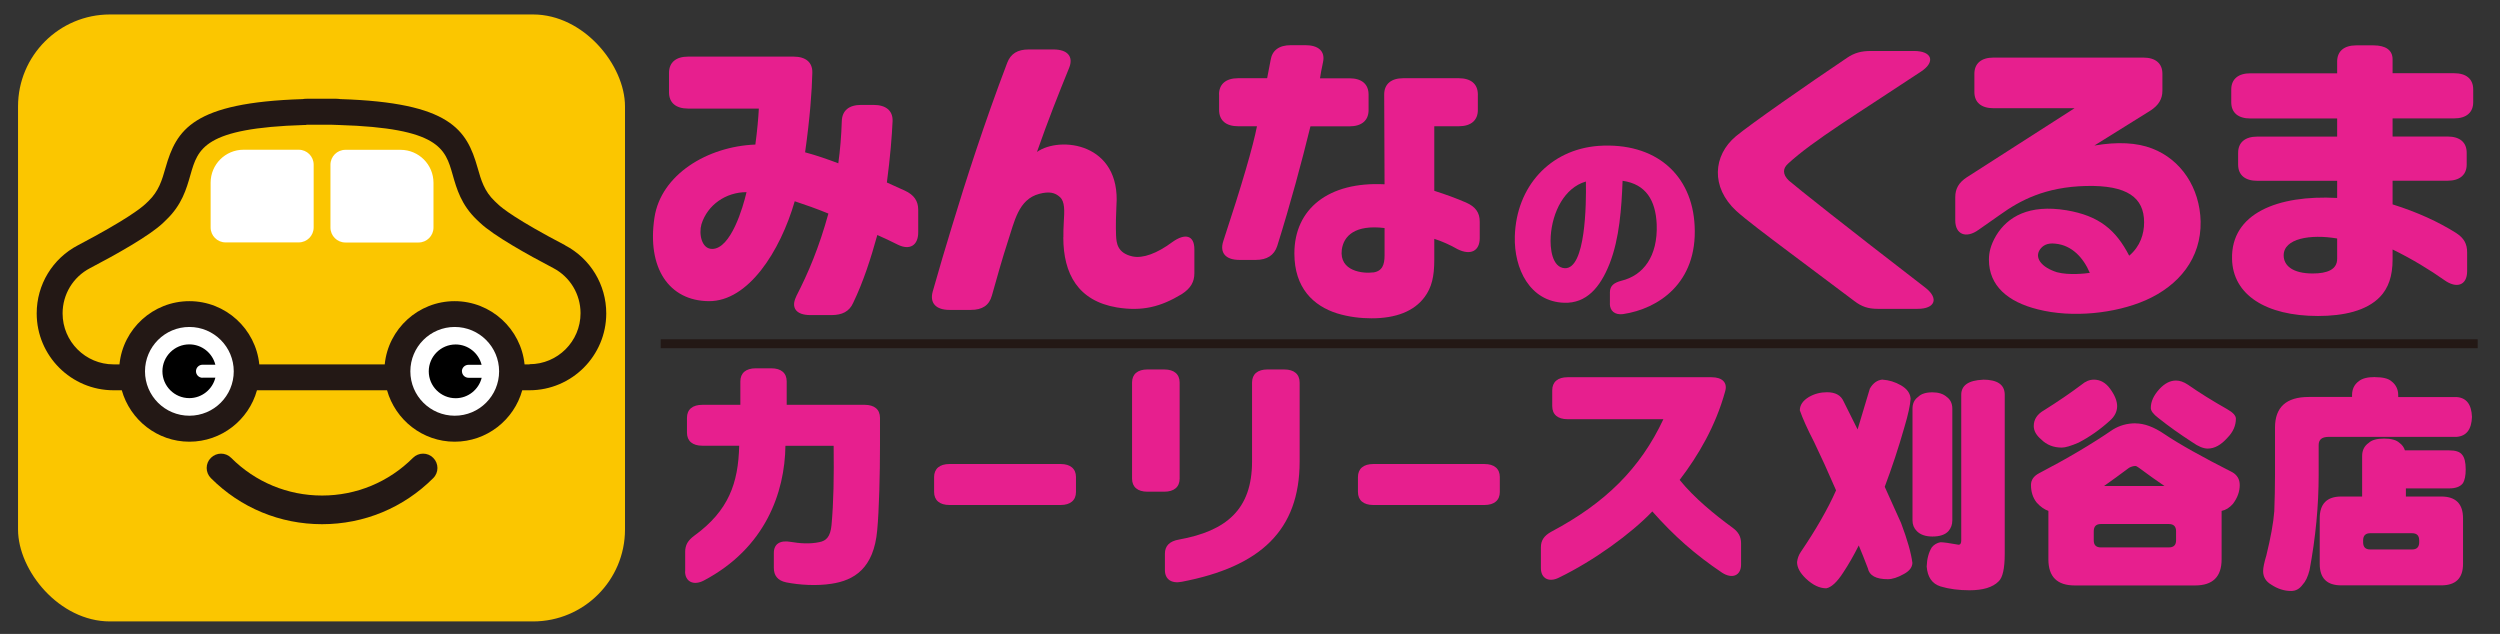
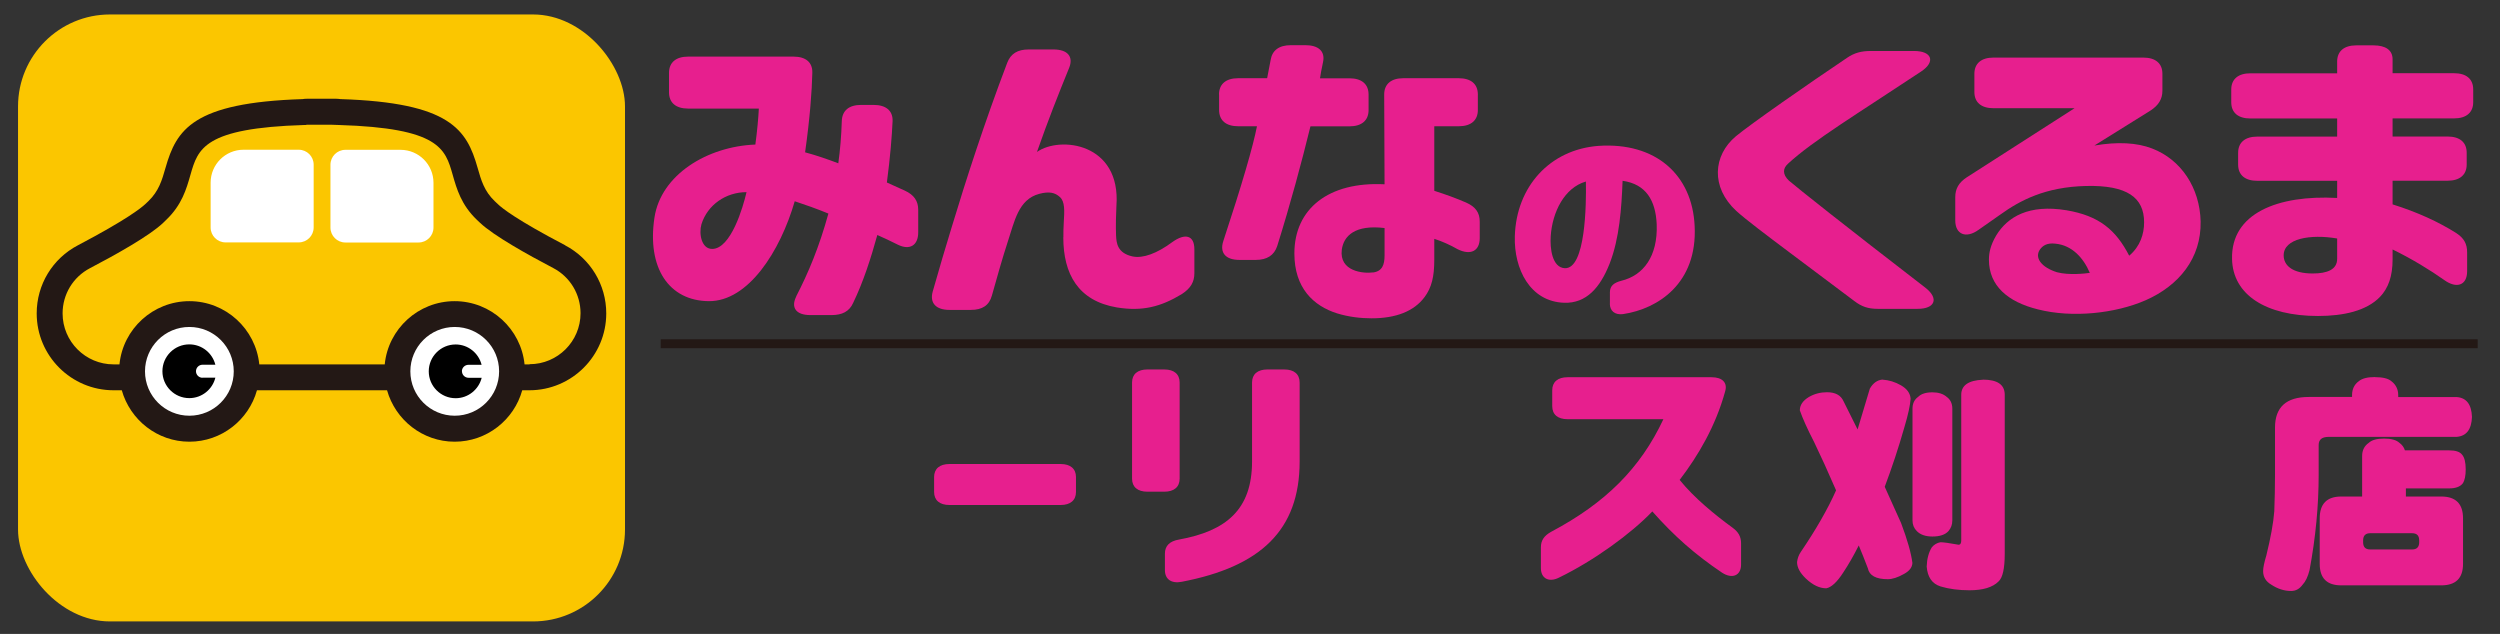
<svg xmlns="http://www.w3.org/2000/svg" id="_レイヤー_2" data-name="レイヤー 2" viewBox="0 0 280 71">
  <rect x="0" y="0" width="280" height="71" fill="#333333" stroke="none" />
  <defs>
    <style>
      .cls-1 {
        stroke: #231815;
        stroke-miterlimit: 10;
      }

      .cls-1, .cls-2 {
        fill: none;
      }

      .cls-3 {
        fill: #231815;
      }

      .cls-3, .cls-4, .cls-2, .cls-5, .cls-6, .cls-7 {
        stroke-width: 0px;
      }

      .cls-5 {
        fill: #fff;
      }

      .cls-6 {
        fill: #fbc600;
      }

      .cls-7 {
        fill: #e71f8e;
      }
    </style>
  </defs>
  <g id="_カーリース" data-name="カーリース">
    <g>
      <path class="cls-7" d="m210.84,42.52c.73.05,1.41.26,2.06.63.68.39,1.04.89,1.09,1.5-.05.73-.28,1.79-.69,3.17-.66,2.32-1.4,4.55-2.21,6.7.59,1.3,1.2,2.66,1.83,4.06.69,1.83,1.12,3.32,1.27,4.47-.02.49-.34.91-.96,1.24-.69.39-1.29.58-1.8.58-1.32,0-2.07-.41-2.23-1.22-.34-.9-.68-1.75-1.02-2.56-.56,1.12-1.14,2.13-1.75,3.05-.68,1.05-1.3,1.63-1.88,1.75-.76,0-1.52-.36-2.29-1.09-.66-.63-.99-1.24-.99-1.85.05-.42.19-.8.41-1.12,1.71-2.52,3.03-4.82,3.96-6.91-.9-2.08-1.72-3.88-2.46-5.41-.76-1.47-1.29-2.66-1.6-3.55,0-.59.34-1.09,1.02-1.5.63-.36,1.3-.53,2.03-.53.93,0,1.55.34,1.85,1.02.51,1,1.03,2.05,1.57,3.15.42-1.39.88-2.91,1.37-4.57.36-.63.83-.96,1.42-1.02Zm5.59,1.42c.68,0,1.21.17,1.6.51.42.3.63.75.63,1.32v12.52c0,.46-.14.85-.43,1.19-.37.41-.97.61-1.8.61-.76,0-1.35-.2-1.75-.61-.32-.32-.48-.72-.48-1.19v-12.52c0-.58.21-1.02.63-1.32.34-.34.87-.51,1.6-.51Zm5.66-1.42c1.61,0,2.42.55,2.44,1.65v17.88c0,1.62-.23,2.65-.69,3.07-.66.66-1.74.99-3.25.99-1.2,0-2.29-.14-3.25-.43-.95-.3-1.46-1.05-1.55-2.23.03-.88.23-1.6.58-2.16.25-.3.58-.49.96-.56.32,0,1,.09,2.03.28.2,0,.3-.16.3-.48v-16.35c.02-1.03.82-1.58,2.41-1.65Z" />
-       <path class="cls-7" d="m239.18,47.42c.98,0,2.06.4,3.22,1.19,1.66,1.12,4.21,2.55,7.64,4.29.54.32.81.8.81,1.42,0,.73-.25,1.43-.76,2.11-.39.44-.81.7-1.27.79v5.43c0,1.95-.99,2.92-2.97,2.92h-13.48c-1.96,0-2.95-.97-2.95-2.92v-5.43c-.47-.17-.91-.48-1.32-.94-.42-.54-.63-1.19-.63-1.96,0-.56.3-1,.91-1.32,3.11-1.62,5.87-3.25,8.25-4.88.76-.47,1.61-.71,2.54-.71Zm-4.67-4.9c.71,0,1.31.33,1.8.99.54.73.81,1.39.81,1.98s-.27,1.15-.81,1.62c-1.1,1-2.27,1.82-3.5,2.46-.86.37-1.49.56-1.88.56-.93,0-1.7-.3-2.31-.91-.56-.47-.84-.97-.84-1.5,0-.75.39-1.34,1.17-1.78,1.56-.98,2.95-1.93,4.16-2.84.46-.39.92-.58,1.4-.58Zm8.4,18.79c.54,0,.81-.26.81-.79v-1.02c0-.54-.27-.81-.81-.81h-7.62c-.52,0-.79.27-.79.81v1.02c0,.52.26.79.79.79h7.62Zm-7.24-6.88h6.75c-.9-.61-1.84-1.28-2.82-2.01-.2-.15-.35-.23-.43-.23-.22,0-.46.07-.71.2-1,.75-1.93,1.42-2.79,2.03Zm8.05-11.81c.41,0,.85.15,1.32.46,1.29.9,2.75,1.81,4.39,2.74.66.37.99.73.99,1.07,0,.78-.31,1.49-.94,2.13-.71.81-1.45,1.22-2.21,1.22-.49,0-1.07-.24-1.73-.71-1.39-.9-2.66-1.8-3.81-2.72-.56-.42-.84-.8-.84-1.12,0-.71.32-1.41.96-2.11.59-.64,1.21-.96,1.85-.96Z" />
      <path class="cls-7" d="m265.99,42.24c.88,0,1.5.15,1.85.46.51.39.76.91.76,1.57v.2h6.53c1.1.07,1.68.81,1.73,2.23-.05,1.41-.63,2.15-1.73,2.23h-14.32c-.75,0-1.12.3-1.12.91v3.35c0,3.47-.34,7.02-1.02,10.66-.19.75-.45,1.29-.79,1.65-.34.46-.76.69-1.27.69-.78,0-1.52-.24-2.23-.71-.61-.36-.91-.86-.91-1.52,0-.37.12-.96.36-1.75.49-2,.79-3.65.89-4.95.05-1.37.08-2.73.08-4.06v-5.31c0-2.29,1.26-3.43,3.78-3.43h4.85v-.2c0-.68.25-1.2.76-1.57.36-.3.96-.46,1.8-.46Zm1.02,6.88c.81,0,1.39.16,1.73.48.3.22.51.5.61.84h4.95c.73,0,1.21.16,1.45.48.27.3.41.85.41,1.65,0,.71-.11,1.24-.33,1.57-.29.37-.8.56-1.52.56h-4.85v.91h3.96c1.62,0,2.44.81,2.44,2.44v5.1c0,1.61-.81,2.41-2.44,2.41h-11.2c-1.61,0-2.41-.8-2.41-2.41v-5.1c0-1.62.8-2.44,2.41-2.44h2.34v-4.54c0-.64.25-1.13.74-1.47.34-.32.91-.48,1.73-.48Zm3.15,12.42c.52,0,.79-.27.79-.81v-.2c0-.54-.26-.81-.79-.81h-4.7c-.52,0-.79.27-.79.81v.2c0,.54.26.81.79.81h4.7Z" />
    </g>
    <g>
      <g>
        <rect class="cls-6" x="2.02" y="1.62" width="67.98" height="67.98" rx="10.3" ry="10.3" />
        <g>
-           <path class="cls-3" d="m36.07,58.71c-4.7,0-9.13-1.83-12.45-5.16-.63-.63-.63-1.65,0-2.27.63-.63,1.65-.63,2.27,0,2.72,2.72,6.34,4.22,10.18,4.22s7.46-1.5,10.18-4.22c.63-.63,1.65-.63,2.27,0,.63.63.63,1.65,0,2.27-3.33,3.33-7.75,5.16-12.45,5.16Z" />
          <path class="cls-3" d="m63.3,27.47c-5.43-2.84-7.08-4.16-7.53-4.6l-.36-.34c-1.18-1.13-1.52-2.34-1.92-3.74-1.21-4.25-3.03-7.3-15.35-7.69-.16-.02-.32-.04-.48-.04h-.48c-.4-.01-.8,0-1.15,0-.38,0-.77,0-1.17,0h-.49c-.16,0-.32.01-.48.04-12.32.39-14.13,3.43-15.35,7.69-.4,1.4-.75,2.61-1.92,3.74l-.36.34c-.46.43-2.11,1.75-7.53,4.6-2.85,1.49-4.62,4.41-4.62,7.63,0,4.75,3.86,8.61,8.61,8.61h.92c.93,3.31,3.97,5.76,7.57,5.76s6.65-2.44,7.57-5.76h14.57c.93,3.31,3.97,5.76,7.57,5.76s6.65-2.44,7.57-5.76h.8c4.75,0,8.61-3.86,8.61-8.61,0-3.21-1.77-6.14-4.62-7.63Zm-4,13.34h-.55c-.4-3.97-3.76-7.08-7.83-7.08s-7.44,3.11-7.83,7.08h-14.05c-.4-3.97-3.76-7.08-7.83-7.08s-7.44,3.11-7.83,7.08h-.66c-3.15,0-5.71-2.56-5.71-5.71,0-2.13,1.17-4.07,3.06-5.06,2.91-1.52,6.69-3.64,8.19-5.07l.36-.35c1.75-1.67,2.26-3.46,2.71-5.04.84-2.93,1.5-5.24,12.75-5.58h.16s.12-.03.12-.03h.51s.05,0,.05,0c.37-.01.71,0,1.1,0,.35,0,.71-.01,1.08,0l.85.03c11.25.34,11.92,2.65,12.75,5.58.45,1.58.96,3.37,2.71,5.04l.36.34c1.5,1.42,5.28,3.54,8.19,5.06,1.89.99,3.06,2.93,3.06,5.06,0,3.15-2.56,5.71-5.71,5.71Z" />
          <g>
            <path class="cls-5" d="m27.28,16.77h6.18c.92,0,1.67.75,1.67,1.67v7.04c0,.92-.75,1.67-1.67,1.67h-8.2c-.92,0-1.67-.75-1.67-1.67v-5.02c0-2.04,1.65-3.69,3.69-3.69Z" />
            <path class="cls-5" d="m38.68,16.77h8.2c.92,0,1.67.75,1.67,1.67v7.04c0,.92-.75,1.67-1.67,1.67h-6.18c-2.04,0-3.69-1.65-3.69-3.69v-5.02c0-.92.75-1.67,1.67-1.67Z" transform="translate(85.56 43.93) rotate(-180)" />
          </g>
          <circle class="cls-5" cx="21.21" cy="41.59" r="4.97" />
          <circle class="cls-5" cx="50.93" cy="41.59" r="4.97" />
          <path class="cls-4" d="m22.68,42.31c-.4,0-.73-.33-.73-.73s.33-.73.73-.73h1.42s.01,0,.02,0c-.33-1.31-1.51-2.28-2.92-2.28-1.66,0-3.01,1.35-3.01,3.01s1.35,3.01,3.01,3.01c1.41,0,2.6-.98,2.92-2.29,0,0-.02,0-.02,0h-1.42Z" />
          <path class="cls-4" d="m51.73,41.59c0-.4.33-.73.73-.73h1.48c-.33-1.31-1.51-2.28-2.91-2.28-1.66,0-3.01,1.35-3.01,3.01s1.35,3.01,3.01,3.01c1.41,0,2.59-.98,2.92-2.29h-1.48c-.4,0-.73-.33-.73-.73Z" />
        </g>
      </g>
      <g>
        <path class="cls-7" d="m89.18,33.18c1.37-2.65,2.57-5.52,3.6-9.26-1.33-.55-2.57-.98-3.77-1.38-1.63,5.63-5.22,11.23-9.63,11.19-4.45-.04-6.94-3.71-6.08-9.37.73-4.79,5.91-7.96,11.3-8.17.21-1.56.34-3.02.39-4.03h-7.92c-1.37,0-2.14-.65-2.14-1.82v-2.18c0-1.16.77-1.82,2.14-1.82h11.81c1.37,0,2.14.65,2.1,1.82-.04,1.93-.26,5.01-.81,8.9,1.24.33,2.48.76,3.72,1.23.21-1.53.34-3.09.39-4.72.04-1.2.81-1.82,2.18-1.82h1.37c1.37,0,2.18.62,2.14,1.82-.08,1.71-.26,4-.64,6.87.73.33,1.41.65,2.01.91,1.03.47,1.5,1.16,1.5,2.14v2.54c0,1.45-.94,2.03-2.27,1.38-.81-.4-1.63-.8-2.31-1.09-.73,2.65-1.58,5.27-2.7,7.59-.43.98-1.24,1.38-2.44,1.38h-2.35c-1.63,0-2.22-.84-1.58-2.11Zm-9.42-5.3c2.1,0,3.47-4.69,3.85-6.36-2.31,0-4.37,1.42-5.05,3.6-.3,1.05,0,2.76,1.2,2.76Z" />
        <path class="cls-7" d="m119.1,26.57c0-.65,0-.91.04-1.63.09-1.38.13-2.36-.43-2.87s-1.2-.65-2.31-.36c-2.35.62-2.78,3.12-3.51,5.3-.64,1.96-1.24,4.11-1.8,6.1-.3,1.09-1.07,1.6-2.35,1.6h-2.4c-1.5,0-2.23-.76-1.88-2.04.73-2.58,1.46-5.05,2.14-7.26,1.58-5.23,3.68-11.73,6.21-18.38.39-1.02,1.16-1.49,2.4-1.49h2.78c1.58,0,2.27.8,1.75,2.07-1.24,3.05-2.31,5.74-3.6,9.41,2.57-1.82,9.42-1.02,8.9,6.03-.04.76-.09,2.29-.04,3.34.04.87.17,1.96,1.84,2.33,1.16.25,2.74-.33,4.45-1.6,1.46-1.05,2.48-.76,2.48.8v2.69c0,.94-.39,1.67-1.41,2.33-2.35,1.42-4.41,1.96-7.28,1.49-4.32-.73-5.99-3.74-5.99-7.85Z" />
        <path class="cls-7" d="m136.53,10.58c0-1.16.77-1.82,2.14-1.82h3.25l.39-2.03c.17-1.09.94-1.67,2.27-1.67h1.63c1.46,0,2.23.69,1.97,1.89-.17.84-.3,1.45-.34,1.82h3.3c1.37,0,2.14.65,2.14,1.82v1.74c0,1.16-.77,1.82-2.14,1.82h-4.37c-.98,4-2.22,8.61-3.72,13.4-.34,1.05-1.16,1.56-2.4,1.56h-1.84c-1.54,0-2.23-.8-1.8-2.11,2.1-6.36,3.34-10.64,3.77-12.86h-2.1c-1.37,0-2.14-.65-2.14-1.82v-1.74Zm13.23,24.52c-2.65-.84-4.79-2.83-4.79-6.72,0-4.98,3.81-8.06,10.1-7.74l-.04-10.06c0-1.16.77-1.82,2.14-1.82h6.21c1.37,0,2.14.65,2.14,1.82v1.74c0,1.16-.77,1.82-2.14,1.82h-2.74v7.23c1.46.47,2.35.8,3.55,1.31,1.07.47,1.54,1.13,1.54,2.14v1.85c0,1.45-1.03,1.96-2.48,1.24-.81-.47-1.8-.91-2.61-1.16v2.36c0,1.89-.3,3.09-1.07,4.14-1.2,1.63-3.25,2.4-5.95,2.4-1.16,0-2.53-.14-3.85-.55Zm4.02-4.58c1.03-.14,1.29-.87,1.29-1.89v-3.09c-3.3-.4-4.58.87-4.79,2.43-.3,2.43,2.4,2.69,3.51,2.54Z" />
        <path class="cls-7" d="m180.31,34.02v-1.28c0-.74.46-1.08,1.3-1.3,2.43-.59,4.08-2.72,3.94-6.33-.12-2.65-1.19-4.49-3.82-4.86-.12,3.07-.35,6.45-1.45,9.27-1.07,2.72-2.63,4.47-5.09,4.39-3.82-.12-5.64-3.78-5.53-7.46.17-5.54,3.91-9.69,9.35-10.11,6.43-.44,10.53,3.24,10.79,8.98.32,6.4-4.08,9.27-8.02,9.86-.93.12-1.48-.37-1.48-1.18Zm-5.04-3.98c2.32.07,2.4-7.16,2.35-9.71-2.4.69-3.76,3.41-3.94,6.13-.09,1.33.14,3.51,1.59,3.58Z" />
        <path class="cls-7" d="m207.69,33.72l-7.32-5.49c-2.57-1.93-4.88-3.67-5.91-4.61-2.87-2.65-2.61-6.21-.04-8.36,1.67-1.38,7.96-5.77,12.46-8.79.81-.55,1.58-.76,2.65-.76h4.84c2.01,0,2.44,1.2.81,2.29-7.06,4.69-12.16,7.77-14.94,10.35-.26.25-.43.51-.43.84s.17.69.56,1.05c1.07.91,5.99,4.83,15.28,11.99,1.54,1.2,1.07,2.36-.86,2.36h-4.49c-1.07,0-1.8-.25-2.61-.87Z" />
        <path class="cls-7" d="m222.76,29.07c0-.76.17-1.6.81-2.69,1.28-2.11,3.68-3.52,7.88-2.83,3.64.62,5.52,2.18,7.02,5.09,1.24-1.05,1.67-2.43,1.67-3.74,0-2.76-1.88-4.18-6.51-4.07-4.58.11-7.4,1.63-9.59,3.2l-2.44,1.71c-1.41,1.02-2.61.51-2.61-1.05v-2.61c0-.94.39-1.63,1.29-2.22l12.07-7.74h-9.08c-1.37,0-2.14-.65-2.14-1.82v-2.03c0-1.16.77-1.82,2.14-1.82h16.78c1.37,0,2.14.65,2.14,1.82v1.89c0,.94-.43,1.63-1.33,2.22l-6.29,3.92c2.61-.44,4.75-.33,6.46.33,3.25,1.24,5.35,4.4,5.44,8.17.08,4.14-2.44,7.19-6.16,8.83-3.42,1.49-8.22,2-12.07,1.02-3.38-.84-5.48-2.65-5.48-5.56Zm7.62,1.42c1.33.36,3.25.14,3.68.07-.73-1.71-2.01-3.09-3.85-3.27-.94-.11-1.41.22-1.71.62-.69.94.13,2.03,1.88,2.58Z" />
        <path class="cls-7" d="m249.99,29c-.13-5.09,5.09-7.19,11.77-6.83v-1.92h-8.95c-1.37,0-2.14-.65-2.14-1.82v-1.31c0-1.16.77-1.82,2.14-1.82h8.95v-2.03h-9.72c-1.37,0-2.14-.65-2.14-1.82v-1.42c0-1.16.77-1.82,2.14-1.82h9.72v-1.31c0-1.16.77-1.82,2.14-1.82h1.93c1.37,0,2.14.54,2.14,1.56v1.56h6.89c1.37,0,2.14.65,2.14,1.82v1.42c0,1.16-.77,1.82-2.14,1.82h-6.89v2.03h6.16c1.37,0,2.14.65,2.14,1.82v1.31c0,1.16-.77,1.82-2.14,1.82h-6.16v2.65c2.78.87,5.14,1.96,7.11,3.2.9.58,1.24,1.23,1.24,2.18v2.11c0,1.56-1.16,2-2.57.98-1.54-1.09-3.6-2.36-5.78-3.42v1.13c0,1.85-.47,3.2-1.41,4.18-1.5,1.56-4.07,2.14-6.94,2.14-5.82,0-9.55-2.36-9.63-6.39Zm9.03,1.63c1.63,0,2.74-.44,2.74-1.63v-2.29c-3-.51-5.99,0-5.99,1.89,0,1.13.98,2.03,3.25,2.03Z" />
      </g>
      <g>
-         <path class="cls-7" d="m76.74,63.99v-2.19c0-.76.31-1.28,1.03-1.81,3.85-2.8,4.92-5.89,5.02-10.07h-4.13c-1.1,0-1.72-.53-1.72-1.46v-1.66c0-.94.62-1.46,1.72-1.46h4.26v-2.63c0-.93.62-1.46,1.72-1.46h1.75c1.1,0,1.72.53,1.72,1.46v2.63h8.73c1.1,0,1.72.52,1.72,1.46v3.06c0,3.24-.1,7.29-.31,9.51-.38,4.32-2.61,5.63-5.12,6.01-1.65.26-3.58.14-5.05-.15-1-.2-1.41-.79-1.41-1.63v-1.66c0-1.02.69-1.46,1.89-1.25,1,.17,2.13.26,3.2.03.76-.14,1.24-.58,1.37-1.89.24-2.66.28-5.4.24-8.9h-5.4c-.07,5.22-2.23,11.44-9.14,15.09-1.17.61-2.1.11-2.1-1.02Z" />
        <path class="cls-7" d="m104.62,55.1v-1.67c0-.93.62-1.46,1.72-1.46h12.45c1.1,0,1.72.53,1.72,1.46v1.67c0,.93-.62,1.46-1.72,1.46h-12.45c-1.1,0-1.72-.53-1.72-1.46Z" />
        <path class="cls-7" d="m126.79,42.84c0-.93.62-1.46,1.72-1.46h1.89c1.1,0,1.72.53,1.72,1.46v10.77c0,.93-.62,1.46-1.72,1.46h-1.89c-1.1,0-1.72-.53-1.72-1.46v-10.77Zm3.68,21.01v-1.84c0-.87.52-1.4,1.58-1.58,5.29-.96,8.18-3.36,8.18-8.75v-8.84c0-.93.62-1.46,1.72-1.46h1.89c1.1,0,1.72.53,1.72,1.46v8.84c0,7.73-4.4,11.79-13.2,13.48-1.17.23-1.89-.29-1.89-1.31Z" />
-         <path class="cls-7" d="m152.09,55.1v-1.67c0-.93.62-1.46,1.72-1.46h12.45c1.1,0,1.72.53,1.72,1.46v1.67c0,.93-.62,1.46-1.72,1.46h-12.45c-1.1,0-1.72-.53-1.72-1.46Z" />
        <path class="cls-7" d="m172.58,63.64v-2.34c0-.79.37-1.31,1.17-1.75,6.05-3.21,9.97-7.09,12.55-12.6h-10.73c-1.1,0-1.72-.52-1.72-1.46v-1.78c0-.93.62-1.46,1.72-1.46h16.13c1.2,0,1.82.61,1.51,1.61-1.06,3.85-2.99,7.15-5.09,9.89,1.62,2.01,3.95,3.91,5.91,5.34.69.5.97,1.02.97,1.78v2.36c0,1.22-.97,1.66-2.13.91-2.99-2.01-5.36-4.09-7.81-6.86-2.37,2.48-6.53,5.51-10.45,7.41-1.13.58-2.03.09-2.03-1.05Z" />
      </g>
      <line class="cls-1" x1="74" y1="38.5" x2="277.5" y2="38.5" />
-       <rect id="_スライス_" data-name="&amp;lt;スライス&amp;gt;" class="cls-2" width="280" height="71" />
    </g>
  </g>
</svg>